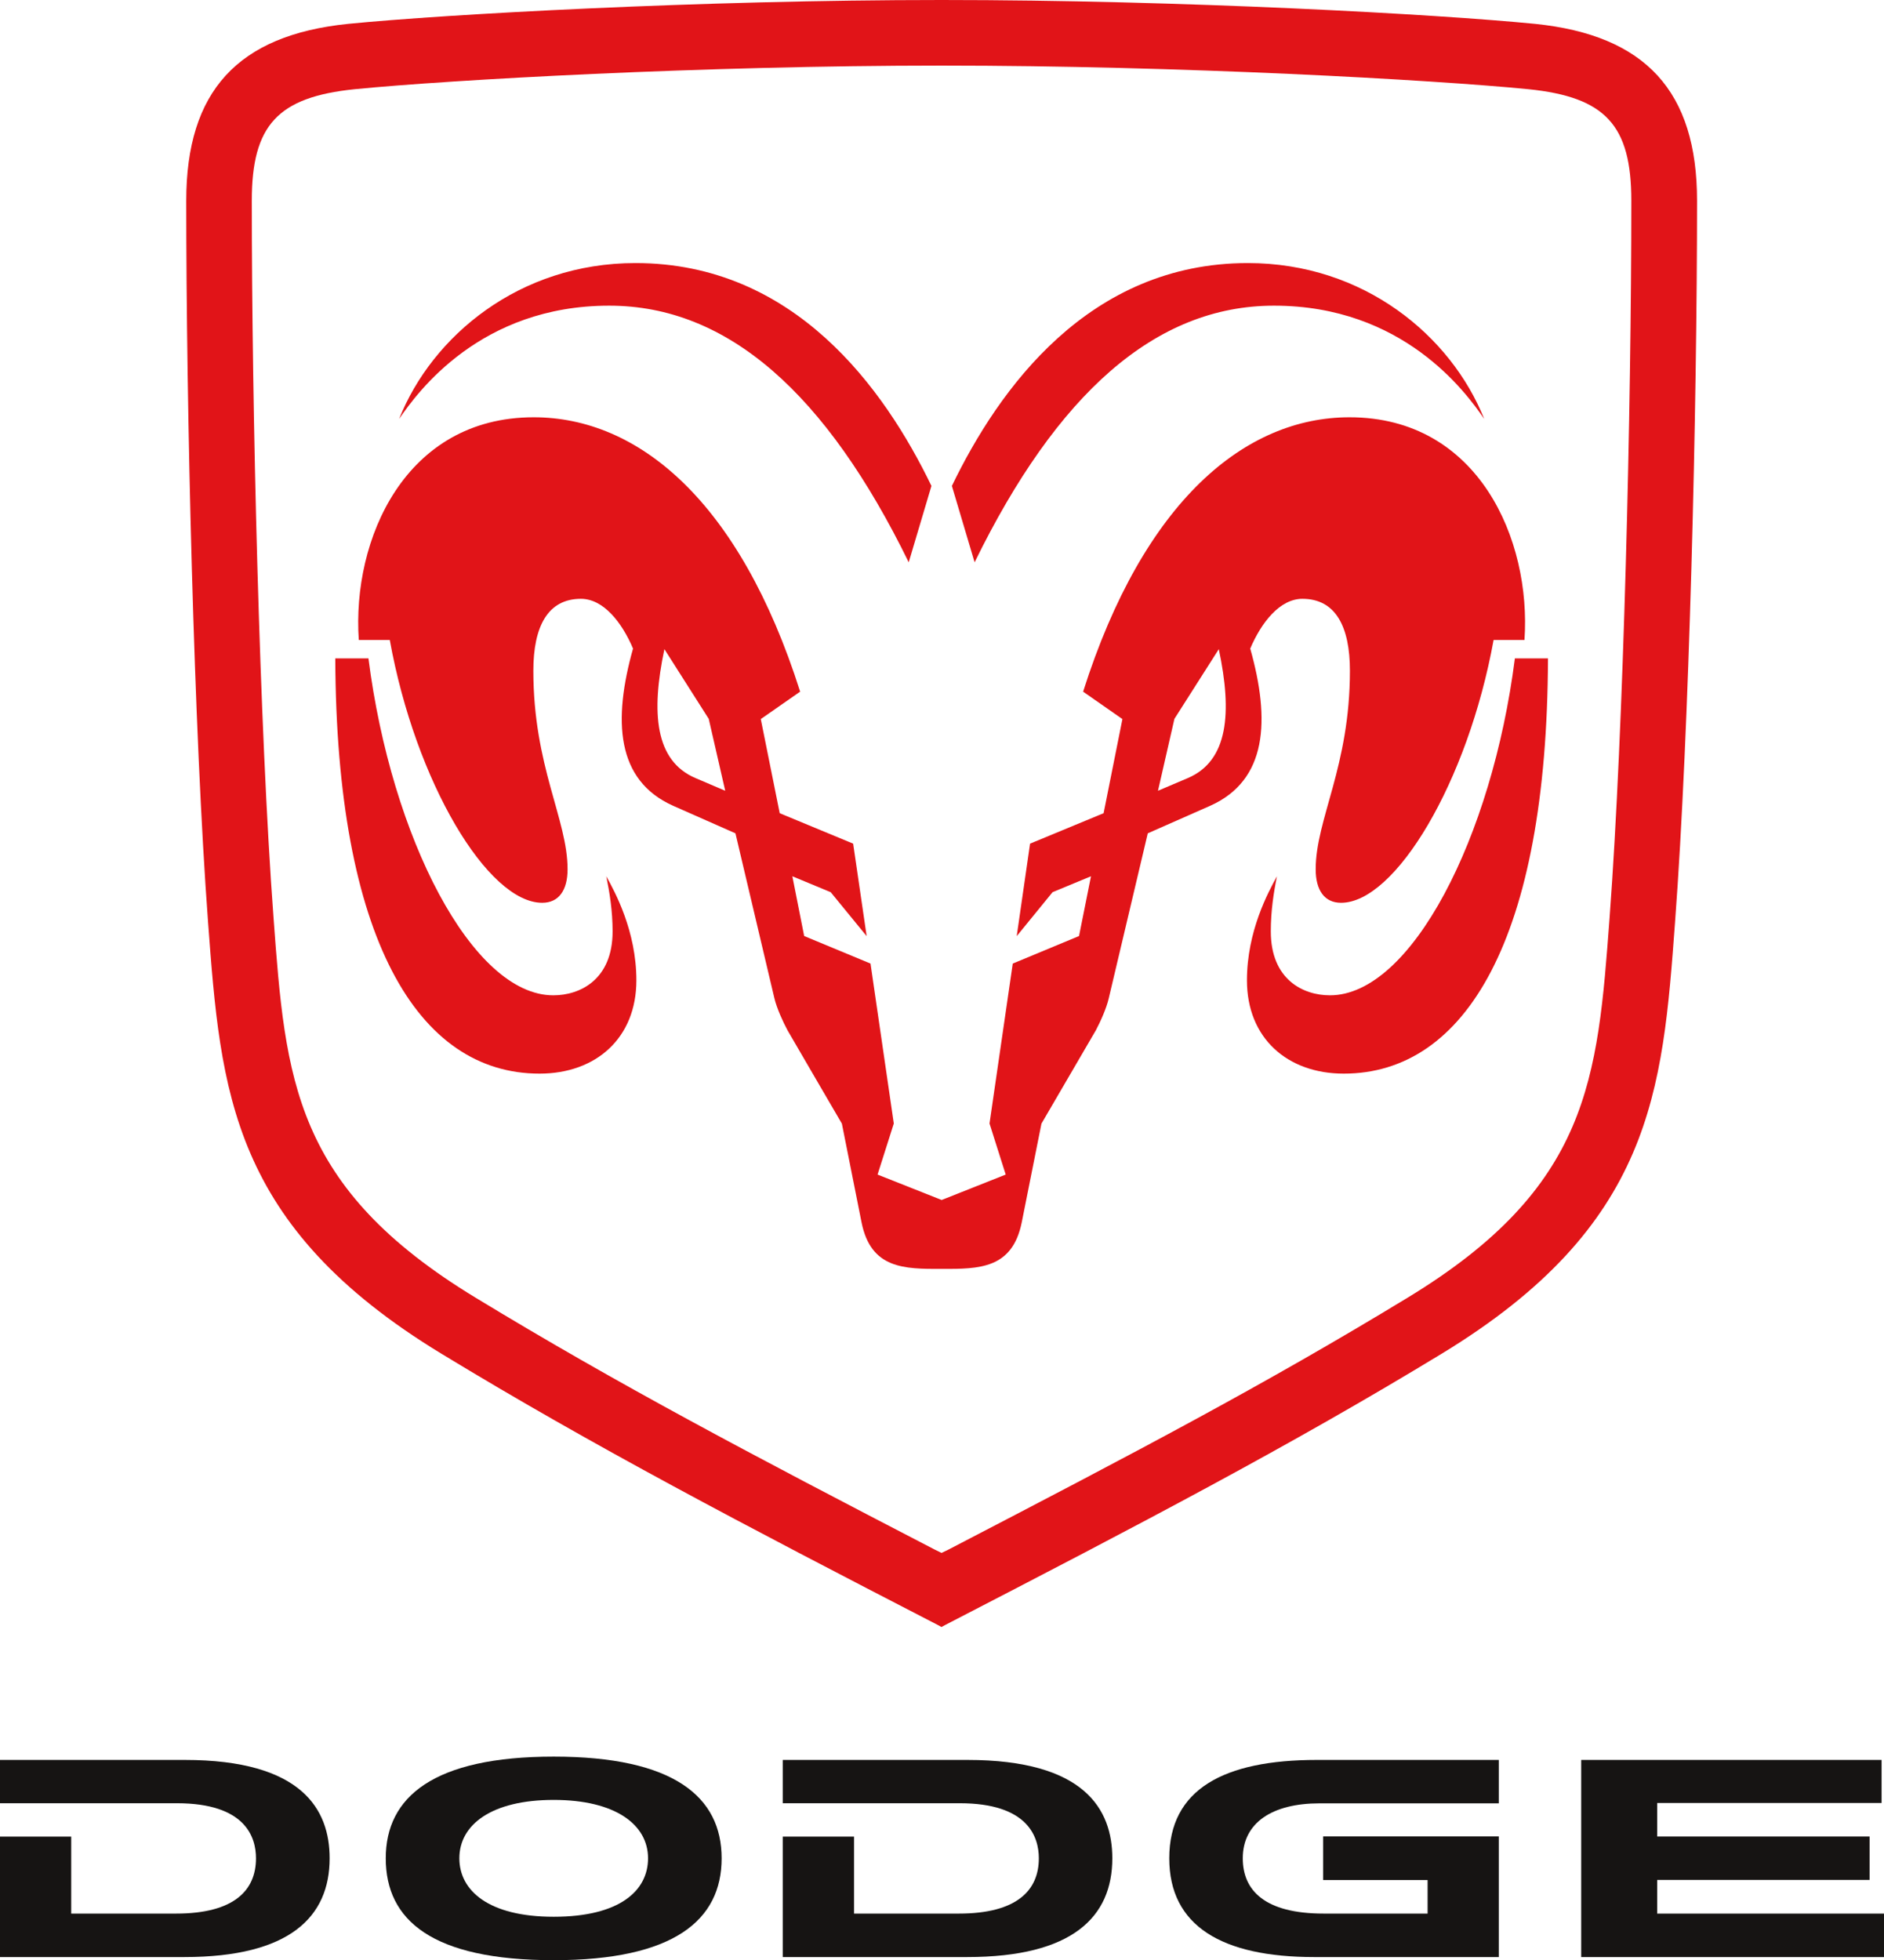
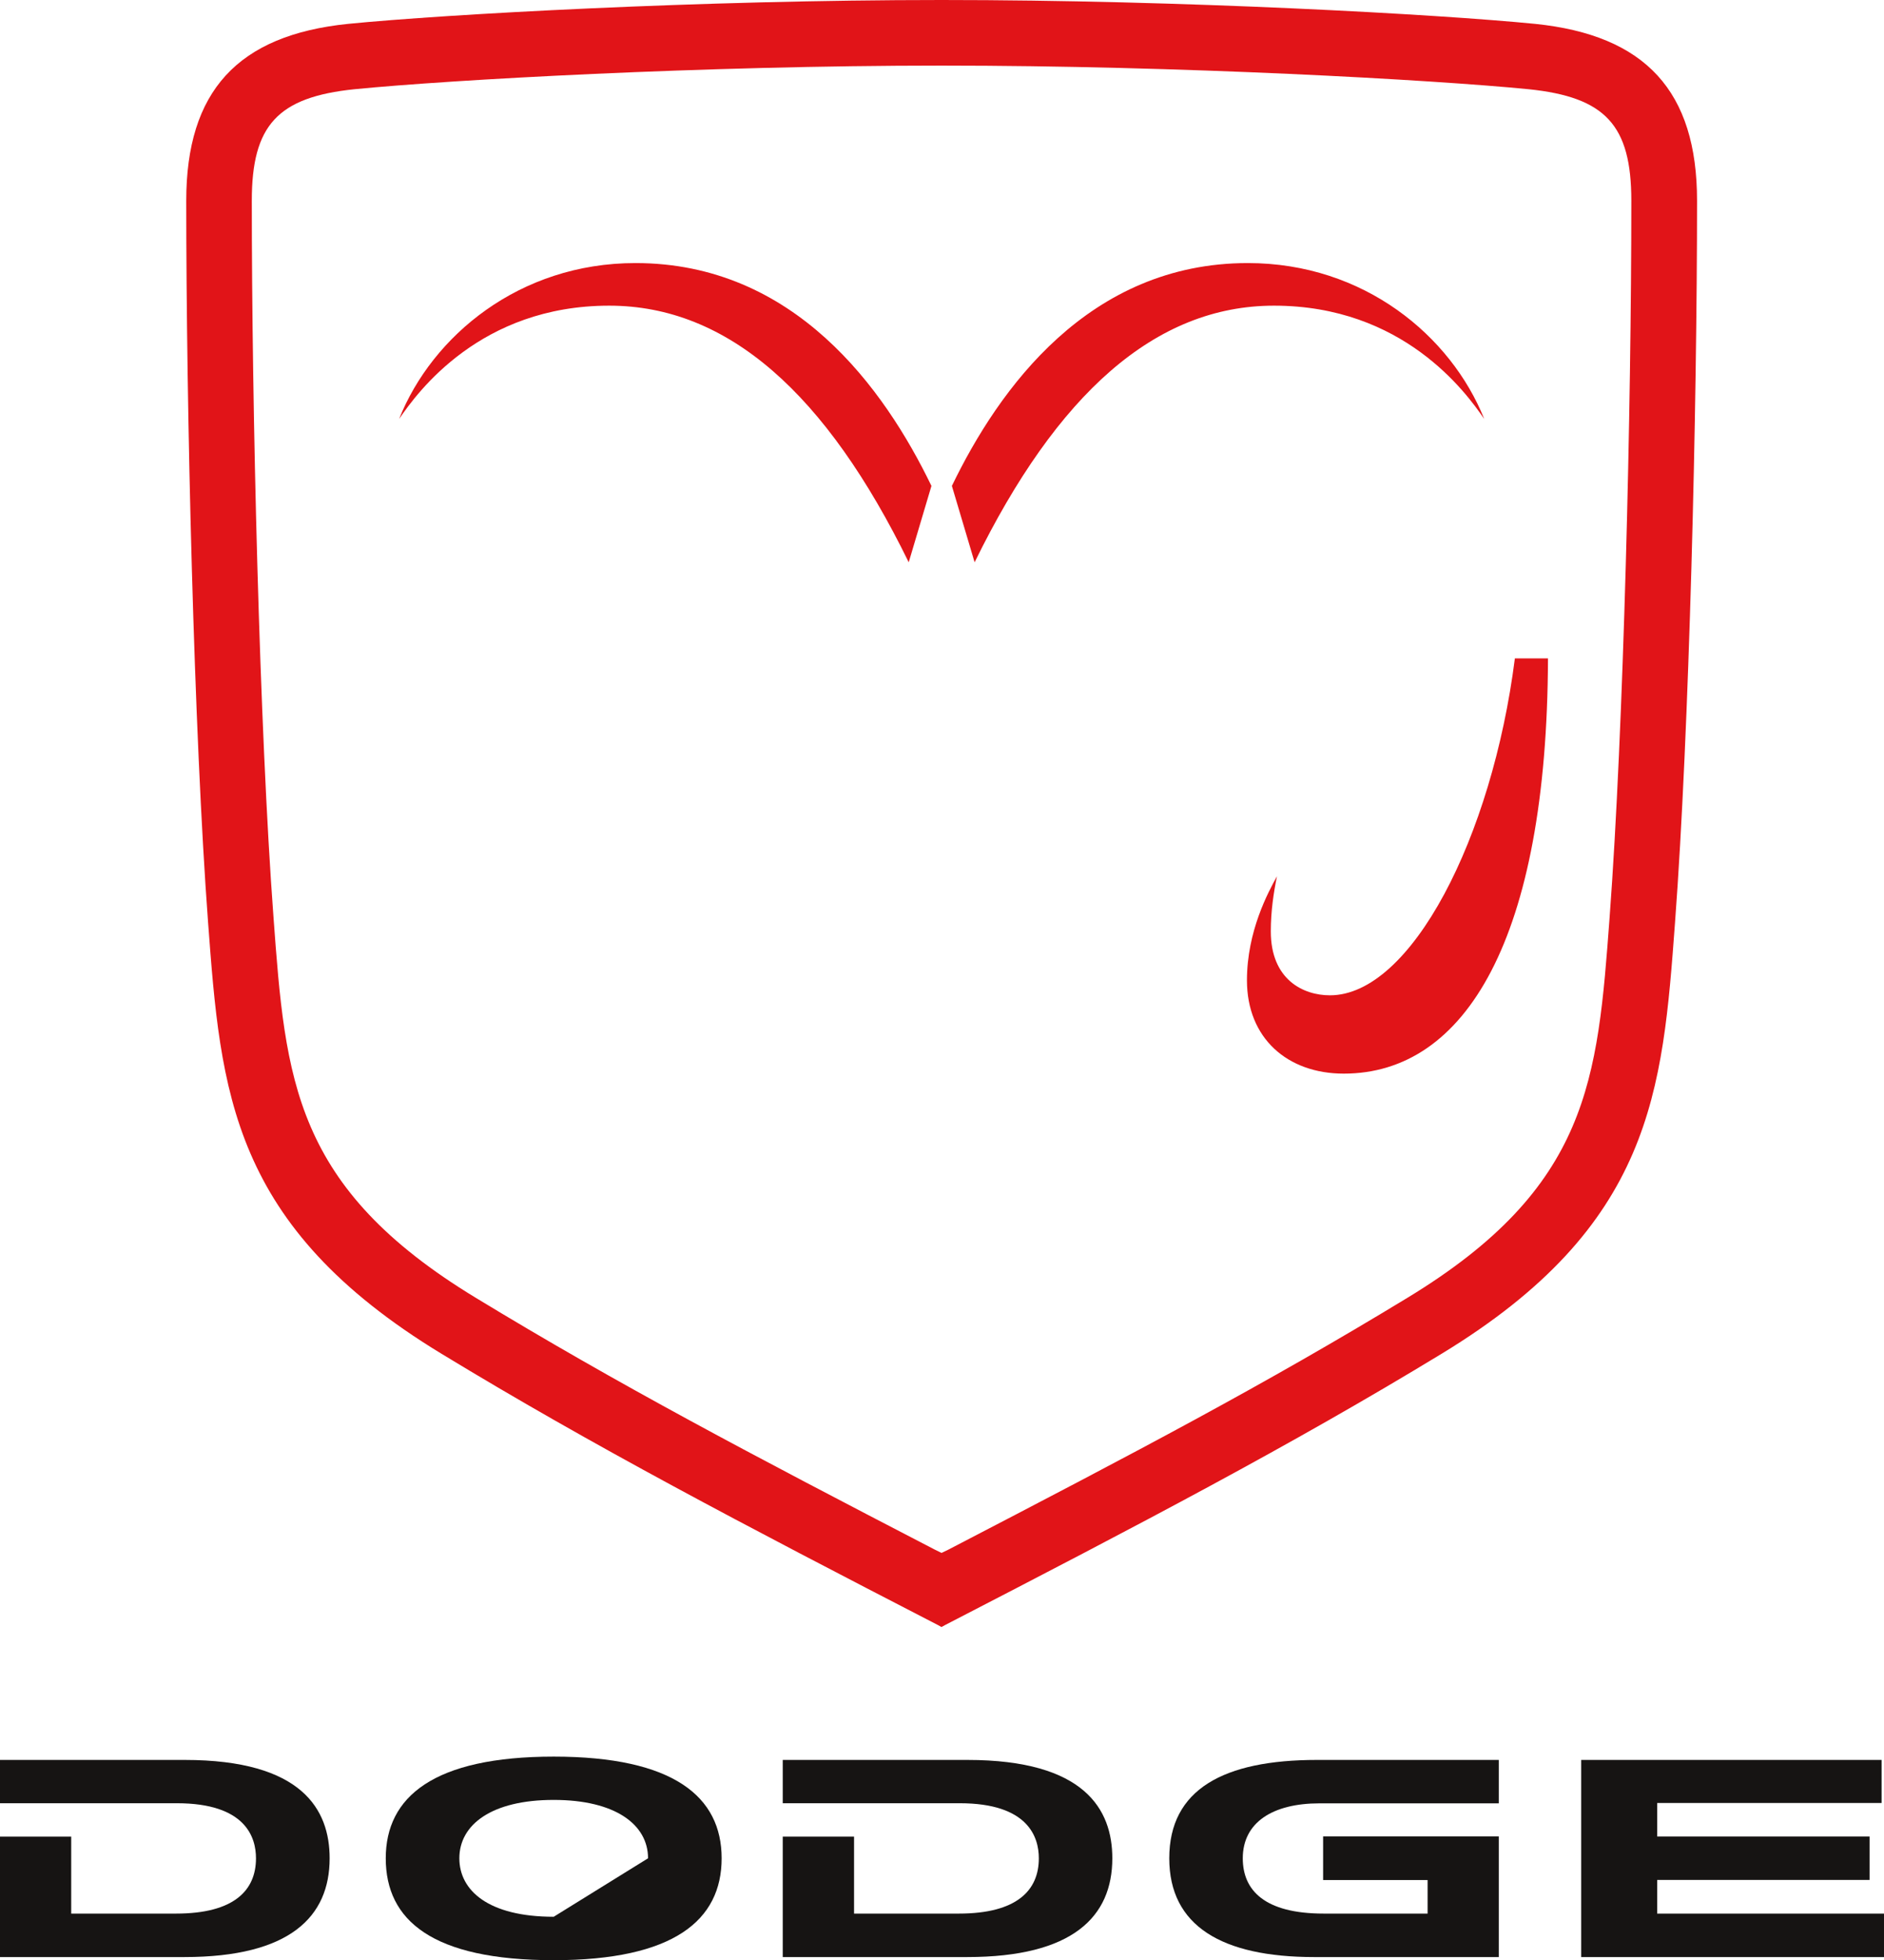
<svg xmlns="http://www.w3.org/2000/svg" version="1.0" width="201.06" height="209.123" viewBox="0 0 201.06 209.123" id="svg2430">
  <defs id="defs2432" />
  <g transform="translate(-274.47,-427.801)" id="layer1">
    <g transform="matrix(1.25,0,0,1.25,294.346,427.801)" id="g8" style="fill:#e11418;fill-rule:evenodd;stroke:none;stroke-width:1;stroke-linecap:butt;stroke-linejoin:miter;stroke-dasharray:none">
      <path d="M 115.154,2.037 C 106.887,1.22 85.067,0 64.485,0 C 43.903,0 22.083,1.22 13.82,2.037 C 4.387,2.999 0,7.791 0,17.131 C 0,34.86 0.652,62.488 1.863,78.717 C 2.945,93.182 3.79,104.604 21.802,115.547 C 34.688,123.38 47.503,130.092 64.189,138.702 C 64.189,138.702 64.477,138.864 64.477,138.864 C 64.477,138.864 64.772,138.702 64.772,138.702 C 81.496,130.064 94.335,123.351 107.168,115.547 C 125.19,104.594 126.04,93.182 127.107,78.717 C 128.328,62.412 128.986,34.812 128.986,17.131 C 128.986,7.791 124.588,2.999 115.154,2.037 z M 121.519,78.322 C 120.49,92.166 119.808,101.321 104.267,110.76 C 92.07,118.173 81.309,123.823 65.044,132.27 C 65.044,132.27 64.485,132.538 64.485,132.538 C 64.485,132.538 63.933,132.27 63.933,132.27 C 48.181,124.104 36.943,118.192 24.71,110.76 C 9.162,101.321 8.472,92.156 7.451,78.308 C 6.244,62.164 5.597,34.741 5.597,17.131 C 5.597,10.681 7.81,8.287 14.379,7.614 C 22.55,6.809 44.138,5.598 64.485,5.598 C 84.841,5.598 106.416,6.809 114.596,7.614 C 121.166,8.287 123.375,10.681 123.375,17.131 C 123.375,34.731 122.726,62.145 121.519,78.322 z" id="path10" />
    </g>
    <g transform="matrix(1.25,0,0,1.25,317.063,455.866)" id="g12" style="fill:#e11418;fill-rule:evenodd;stroke:none;stroke-width:1;stroke-linecap:butt;stroke-linejoin:miter;stroke-dasharray:none">
      <path d="M 45.448,19.02 C 45.448,19.02 43.508,25.538 43.508,25.538 C 36.48,11.174 28.091,3.636 17.935,3.636 C 6.959,3.636 1.588,10.983 0,13.306 C 2.821,6.226 10.264,0 20.175,0 C 33.759,0 41.435,10.726 45.448,19.02 z" id="path14" />
    </g>
    <g transform="matrix(1.25,0,0,1.25,310.221,498.045)" id="g16" style="fill:#e11418;fill-rule:evenodd;stroke:none;stroke-width:1;stroke-linecap:butt;stroke-linejoin:miter;stroke-dasharray:none">
-       <path d="M 0.024,0 C 0.109,23.928 7.071,35.437 17.464,35.437 C 22.278,35.437 25.73,32.405 25.73,27.476 C 25.73,23.27 23.904,19.934 23.161,18.594 C 23.442,19.972 23.7,21.535 23.7,23.298 C 23.7,27.423 20.915,28.753 18.637,28.753 C 11.724,28.753 4.811,15.309 2.856,0 C 1.984,0 0,0 0.024,0 z" id="path18" />
-     </g>
+       </g>
    <g transform="matrix(1.25,0,0,1.25,376.055,455.866)" id="g20" style="fill:#e11418;fill-rule:evenodd;stroke:none;stroke-width:1;stroke-linecap:butt;stroke-linejoin:miter;stroke-dasharray:none">
      <path d="M 25.268,0 C 35.183,0 42.612,6.226 45.449,13.306 C 43.861,10.983 38.488,3.636 27.5,3.636 C 17.364,3.636 8.972,11.174 1.94,25.538 C 1.94,25.538 0,19.02 0,19.02 C 4.005,10.726 11.694,0 25.268,0 z" id="path22" />
    </g>
    <g transform="matrix(1.25,0,0,1.25,407.544,498.045)" id="g24" style="fill:#e11418;fill-rule:evenodd;stroke:none;stroke-width:1;stroke-linecap:butt;stroke-linejoin:miter;stroke-dasharray:none">
      <path d="M 22.874,0 C 20.926,15.309 14.008,28.753 7.084,28.753 C 4.812,28.753 2.037,27.423 2.037,23.298 C 2.037,21.535 2.283,19.972 2.562,18.594 C 1.826,19.934 0,23.27 0,27.476 C 0,32.405 3.447,35.437 8.267,35.437 C 18.651,35.437 25.626,23.928 25.701,0 C 25.732,0 23.753,0 22.874,0 z" id="path26" />
    </g>
    <g transform="matrix(1.25,0,0,1.25,312.02,472.318)" id="g28" style="fill:#e11418;fill-rule:evenodd;stroke:none;stroke-width:1;stroke-linecap:butt;stroke-linejoin:miter;stroke-dasharray:none">
-       <path d="M 85.178,0 C 76.3,0 67.623,7.08 62.432,23.417 C 62.432,23.417 65.787,25.758 65.787,25.758 C 65.787,25.758 64.181,33.792 64.181,33.792 C 64.181,33.792 57.902,36.39 57.902,36.39 C 57.902,36.39 56.763,44.284 56.763,44.284 C 56.763,44.284 59.823,40.533 59.823,40.533 C 59.823,40.533 63.104,39.175 63.104,39.175 C 63.104,39.175 62.083,44.275 62.083,44.275 C 62.083,44.275 56.425,46.625 56.425,46.625 C 56.425,46.625 54.441,60.276 54.441,60.276 C 54.441,60.276 55.823,64.634 55.823,64.634 C 55.823,64.634 50.355,66.803 50.355,66.803 C 50.355,66.803 44.883,64.634 44.883,64.634 C 44.883,64.634 46.269,60.276 46.269,60.276 C 46.269,60.276 44.28,46.625 44.28,46.625 C 44.28,46.625 38.617,44.275 38.617,44.275 C 38.617,44.275 37.608,39.175 37.608,39.175 C 37.608,39.175 40.882,40.533 40.882,40.533 C 40.882,40.533 43.952,44.284 43.952,44.284 C 43.952,44.284 42.798,36.39 42.798,36.39 C 42.798,36.39 36.529,33.792 36.529,33.792 C 36.529,33.792 34.913,25.758 34.913,25.758 C 34.913,25.758 38.273,23.417 38.273,23.417 C 33.087,7.08 24.415,0 15.528,0 C 4.549,0 0,10.422 0.592,19.008 C 0.592,19.008 3.238,19.008 3.238,19.008 C 5.436,31.15 11.609,41.438 16.254,41.438 C 17.674,41.438 18.417,40.356 18.417,38.579 C 18.417,34.298 15.495,29.816 15.495,21.63 C 15.495,17.859 16.726,15.494 19.557,15.494 C 21.487,15.494 23.066,17.525 24.005,19.741 C 22.289,25.858 22.546,30.979 27.429,33.158 C 29.841,34.23 32.749,35.509 32.749,35.509 C 32.749,35.509 35.848,48.638 36.072,49.577 C 36.276,50.436 36.81,51.608 37.202,52.332 C 37.769,53.319 41.836,60.285 41.836,60.285 C 41.836,60.285 43.219,67.232 43.514,68.709 C 44.311,72.684 47.148,72.694 50.355,72.684 C 53.555,72.694 56.391,72.684 57.193,68.709 C 57.487,67.232 58.875,60.285 58.875,60.285 C 58.875,60.285 62.932,53.319 63.513,52.332 C 63.9,51.608 64.429,50.436 64.624,49.577 C 64.849,48.638 67.952,35.509 67.952,35.509 C 67.952,35.509 70.864,34.23 73.282,33.158 C 78.159,30.979 78.422,25.858 76.7,19.741 C 77.64,17.525 79.224,15.494 81.153,15.494 C 83.985,15.494 85.21,17.859 85.21,21.63 C 85.21,29.816 82.288,34.298 82.288,38.579 C 82.288,40.356 83.032,41.438 84.452,41.438 C 89.086,41.438 95.271,31.15 97.477,19.008 C 97.477,19.008 100.113,19.008 100.113,19.008 C 100.706,10.422 96.162,0 85.178,0 z M 29.339,30.794 C 25.884,29.325 25.531,25.233 26.684,19.79 C 26.684,19.79 30.469,25.739 30.469,25.739 C 30.469,25.739 31.876,31.876 31.876,31.876 C 31.876,31.876 30.509,31.289 29.339,30.794 z M 71.37,30.794 C 70.194,31.289 68.824,31.876 68.824,31.876 C 68.824,31.876 70.227,25.739 70.227,25.739 C 70.227,25.739 74.016,19.79 74.016,19.79 C 75.171,25.233 74.821,29.325 71.37,30.794 z" id="path30" />
-     </g>
+       </g>
    <g transform="matrix(1.25,0,0,1.25,358.004,615.559)" id="g32" style="fill:#161413;fill-rule:evenodd;stroke:none;stroke-width:1;stroke-linecap:butt;stroke-linejoin:miter;stroke-dasharray:none">
      <path d="M 6.088,6.546 C 6.088,6.546 6.088,13.115 6.088,13.115 C 6.088,13.115 12.795,13.115 15.036,13.115 C 19.99,13.115 21.864,11.133 21.864,8.396 C 21.864,6.598 20.971,3.696 15.113,3.696 C 13.058,3.696 0,3.696 0,3.696 C 0,3.696 0,0 0,0 C 0,0 10.239,0 15.766,0 C 25.797,0 28.138,4.243 28.138,8.396 C 28.138,13.378 24.772,16.825 15.741,16.825 C 10.192,16.825 0,16.825 0,16.825 C 0,16.825 0,6.546 0,6.546 C 0,6.546 6.088,6.546 6.088,6.546 z" id="path34" />
    </g>
    <g transform="matrix(1.25,0,0,1.25,274.47,615.559)" id="g36" style="fill:#161413;fill-rule:evenodd;stroke:none;stroke-width:1;stroke-linecap:butt;stroke-linejoin:miter;stroke-dasharray:none">
      <path d="M 6.079,6.546 C 6.079,6.546 6.079,13.115 6.079,13.115 C 6.079,13.115 12.796,13.115 15.032,13.115 C 19.985,13.115 21.855,11.133 21.855,8.396 C 21.855,6.598 20.968,3.696 15.104,3.696 C 13.048,3.696 0,3.696 0,3.696 C 0,3.696 0,0 0,0 C 0,0 10.241,0 15.762,0 C 25.802,0 28.143,4.243 28.143,8.396 C 28.143,13.378 24.763,16.825 15.743,16.825 C 10.19,16.825 0,16.825 0,16.825 C 0,16.825 0,6.546 0,6.546 C 0,6.546 6.079,6.546 6.079,6.546 z" id="path38" />
    </g>
    <g transform="matrix(1.25,0,0,1.25,399.254,615.559)" id="g40" style="fill:#161413;fill-rule:evenodd;stroke:none;stroke-width:1;stroke-linecap:butt;stroke-linejoin:miter;stroke-dasharray:none">
      <path d="M 13.135,6.527 C 13.135,6.527 13.135,10.25 13.135,10.25 C 13.135,10.25 22.056,10.25 22.056,10.25 C 22.056,10.25 22.056,13.115 22.056,13.115 C 22.056,13.115 15.433,13.115 13.183,13.115 C 8.143,13.115 6.276,11.133 6.276,8.396 C 6.276,5.344 8.811,3.705 12.835,3.705 C 14.889,3.705 28.133,3.705 28.133,3.705 C 28.133,3.705 28.133,0 28.133,0 C 28.133,0 18.127,0 12.602,0 C 4.625,0 0,2.522 0,8.396 C 0,14.15 4.469,16.825 12.367,16.825 C 17.922,16.825 28.133,16.825 28.133,16.825 C 28.133,16.825 28.133,6.527 28.133,6.527 C 28.133,6.527 13.135,6.527 13.135,6.527 z" id="path42" />
    </g>
    <g transform="matrix(1.25,0,0,1.25,443.216,615.559)" id="g44" style="fill:#161413;fill-rule:evenodd;stroke:none;stroke-width:1;stroke-linecap:butt;stroke-linejoin:miter;stroke-dasharray:none">
      <path d="M 6.485,3.675 C 6.485,3.675 25.645,3.675 25.645,3.675 C 25.645,3.675 25.645,0 25.645,0 C 25.645,0 0,0 0,0 C 0,0 0,16.825 0,16.825 C 0,16.825 25.851,16.825 25.851,16.825 C 25.851,16.825 25.851,13.115 25.851,13.115 C 25.851,13.115 6.485,13.115 6.485,13.115 C 6.485,13.115 6.485,10.241 6.485,10.241 C 6.485,10.241 24.62,10.241 24.62,10.241 C 24.62,10.241 24.62,6.537 24.62,6.537 C 24.62,6.537 6.485,6.537 6.485,6.537 C 6.485,6.537 6.485,3.675 6.485,3.675 z" id="path46" />
    </g>
    <g transform="matrix(1.25,0,0,1.25,315.638,615.206)" id="g48" style="fill:#161413;fill-rule:evenodd;stroke:none;stroke-width:1;stroke-linecap:butt;stroke-linejoin:miter;stroke-dasharray:none">
-       <path d="M 14.34,17.374 C 3.961,17.374 0,13.97 0,8.678 C 0,3.429 4.091,0 14.34,0 C 24.587,0 28.676,3.429 28.676,8.678 C 28.676,13.97 24.587,17.374 14.34,17.374 z M 22.393,8.678 C 22.393,5.803 19.604,3.695 14.34,3.695 C 9.034,3.695 6.283,5.803 6.283,8.678 C 6.283,11.424 8.758,13.668 14.34,13.668 C 20,13.668 22.393,11.424 22.393,8.678 z" id="path50" />
+       <path d="M 14.34,17.374 C 3.961,17.374 0,13.97 0,8.678 C 0,3.429 4.091,0 14.34,0 C 24.587,0 28.676,3.429 28.676,8.678 C 28.676,13.97 24.587,17.374 14.34,17.374 z M 22.393,8.678 C 22.393,5.803 19.604,3.695 14.34,3.695 C 9.034,3.695 6.283,5.803 6.283,8.678 C 6.283,11.424 8.758,13.668 14.34,13.668 z" id="path50" />
    </g>
  </g>
</svg>